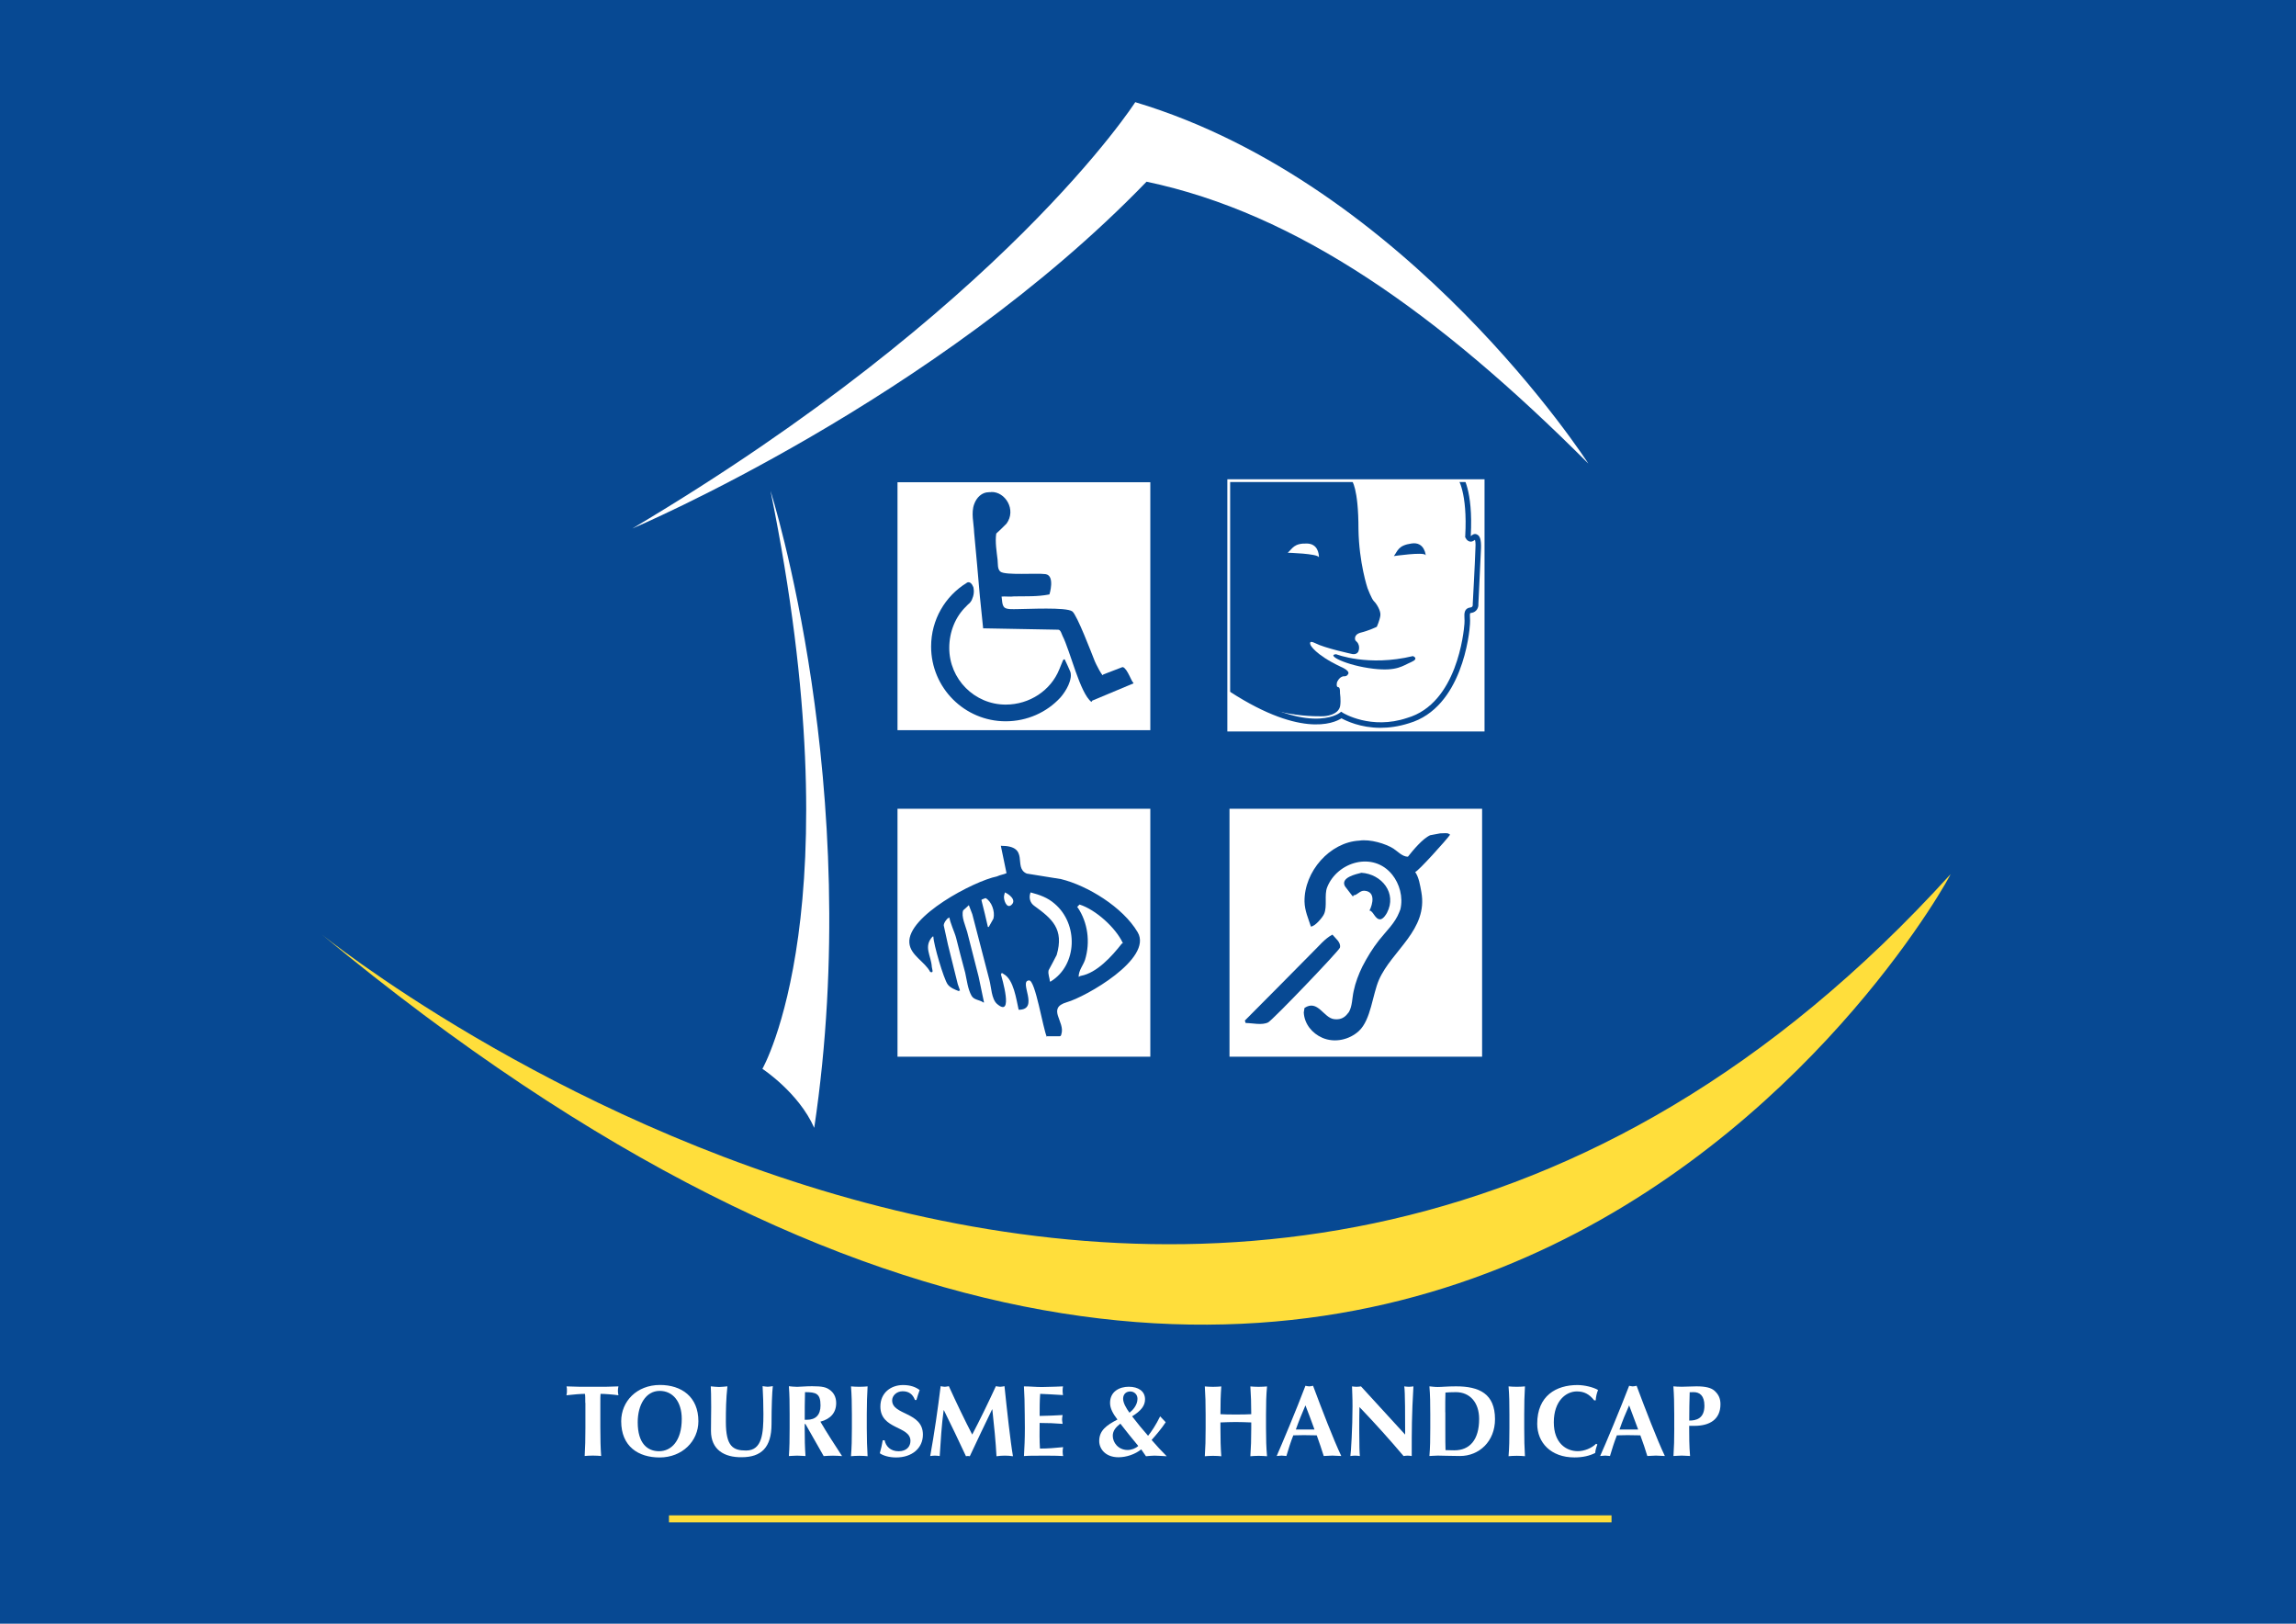
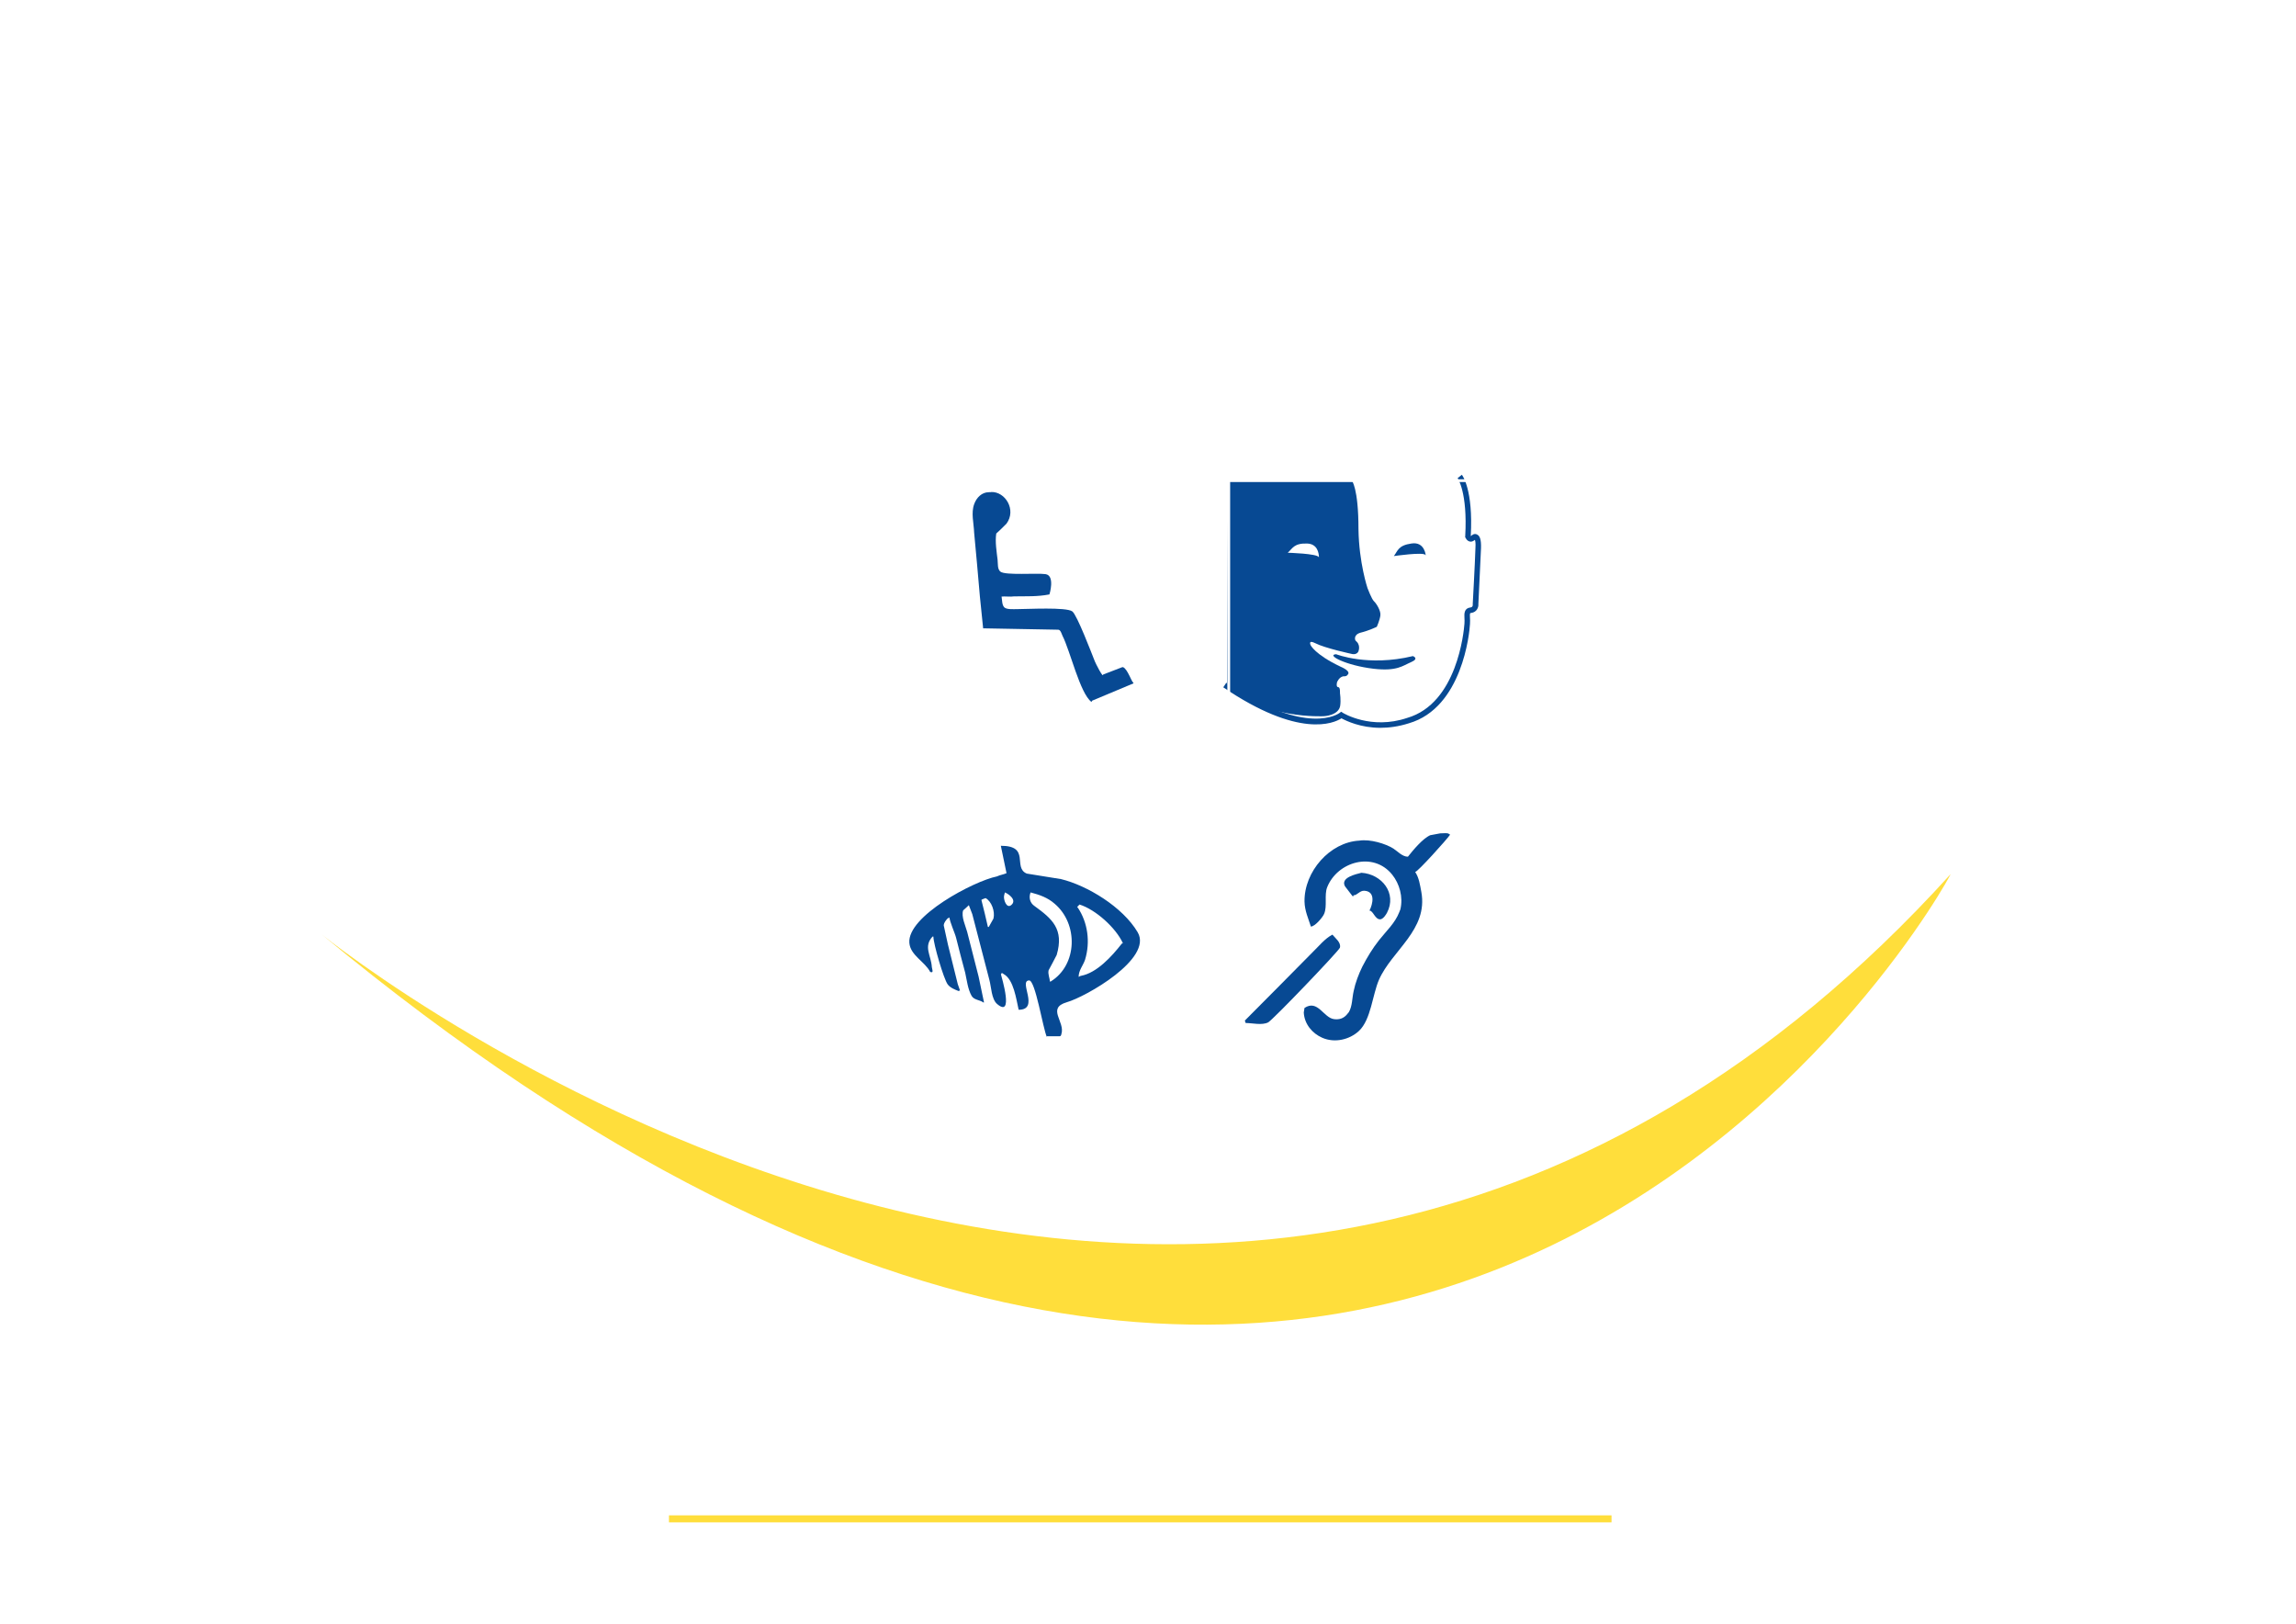
<svg xmlns="http://www.w3.org/2000/svg" version="1.1" id="Calque_1" x="0px" y="0px" width="56.572px" height="40px" viewBox="-17.209 -12.167 56.572 40" enable-background="new -17.209 -12.167 56.572 40" xml:space="preserve">
  <g>
    <g>
-       <rect x="-17.209" y="-12.167" fill="#074993" width="56.572" height="40" />
-     </g>
+       </g>
    <g>
      <g>
        <rect x="4.905" y="7.757" fill="#FFFFFF" width="6.229" height="6.108" />
      </g>
      <g>
        <g>
          <path fill="#074993" d="M10.823,10.8c-0.367-0.623-1.242-1.152-1.888-1.31C8.653,9.444,8.371,9.399,8.09,9.354      c-0.354-0.149,0.1-0.685-0.639-0.685c0.045,0.225,0.092,0.45,0.14,0.675c-0.084,0.037-0.152,0.04-0.237,0.08      c-0.568,0.114-2.214,0.982-2.157,1.638c0.025,0.307,0.381,0.459,0.514,0.716c0.007,0,0.04,0.01,0.04,0.005      c0.038,0,0.002-0.095,0-0.124c-0.017-0.29-0.214-0.504,0.018-0.754h0.02c0,0.18,0.254,1.045,0.352,1.178      c0.06,0.084,0.189,0.135,0.282,0.169v-0.018h0.022c-0.018-0.052-0.038-0.106-0.055-0.156c-0.08-0.324-0.16-0.648-0.242-0.973      c-0.035-0.16-0.067-0.314-0.104-0.475c0.007-0.077,0.055-0.124,0.102-0.179h0.02c0.007-0.006,0.015-0.013,0.02-0.018      c0,0.097,0.132,0.381,0.162,0.501c0.072,0.289,0.147,0.576,0.225,0.863c0.042,0.189,0.064,0.403,0.157,0.568      c0.062,0.107,0.2,0.097,0.29,0.164h0.017c-0.042-0.209-0.089-0.424-0.134-0.638c-0.095-0.367-0.187-0.738-0.282-1.103      c-0.038-0.14-0.152-0.379-0.098-0.528c0.05-0.04,0.092-0.085,0.14-0.128c0.03,0.075,0.055,0.147,0.085,0.223      c0.142,0.538,0.282,1.082,0.421,1.62c0.047,0.173,0.05,0.467,0.187,0.589c0.424,0.364,0.115-0.656,0.097-0.73      c0.013,0,0.002-0.018,0.015-0.018c0-0.03,0.04,0.005,0.055,0.015c0.245,0.135,0.307,0.616,0.367,0.878      c0.529,0-0.012-0.713,0.257-0.723c0.155-0.011,0.342,1.191,0.439,1.396v-0.021H8.9c0.027,0,0.035-0.02,0.042-0.05      c0.103-0.307-0.372-0.639,0.135-0.788C9.543,12.391,11.204,11.449,10.823,10.8 M7.269,10.463      c-0.038,0.07-0.075,0.138-0.115,0.205H7.132c-0.047-0.217-0.103-0.435-0.157-0.653V9.998c0.035-0.015,0.067-0.03,0.1-0.04      C7.221,10.035,7.314,10.287,7.269,10.463 M7.708,10.129c-0.117,0.1-0.197-0.142-0.177-0.231c0.007-0.025,0.012-0.055,0.02-0.08      C7.648,9.858,7.853,10.007,7.708,10.129 M8.68,12.012H8.658c0-0.087-0.052-0.175-0.03-0.276c0.067-0.125,0.135-0.25,0.199-0.377      c0.187-0.639-0.115-0.893-0.548-1.207c-0.11-0.074-0.145-0.209-0.095-0.334c0.224,0.06,0.417,0.125,0.593,0.279      C9.366,10.596,9.339,11.608,8.68,12.012 M10.431,11.08c-0.247,0.316-0.613,0.719-1.005,0.793c0,0.005-0.018,0-0.018,0.005      c-0.012,0.005-0.027,0.016-0.04,0.021c0-0.162,0.109-0.279,0.157-0.419c0.137-0.444,0.065-0.923-0.174-1.282      c-0.007-0.01-0.013-0.015-0.02-0.02c0.02-0.021,0.04-0.043,0.058-0.062c0.394,0.122,0.895,0.571,1.069,0.952      C10.451,11.07,10.441,11.075,10.431,11.08" />
        </g>
        <g>
          <rect x="13.085" y="7.757" fill="#FFFFFF" width="6.224" height="6.108" />
        </g>
        <g>
          <rect x="4.905" y="-0.287" fill="#FFFFFF" width="6.229" height="6.108" />
        </g>
        <g>
          <path fill="#FFFFFF" d="M10.763-9.65c0,0-3.247,5.072-12.392,10.503c0,0,7.466-3.157,12.67-8.544      c3.708,0.779,7.177,3.233,10.885,6.943C21.927-0.748,17.501-7.63,10.763-9.65" />
        </g>
        <g>
          <path fill="#FFFFFF" d="M1.776-0.075c0,0,2.332,7.298,1.077,15.693c-0.382-0.868-1.277-1.454-1.277-1.454      S3.865,10.187,1.776-0.075" />
        </g>
        <g>
          <path fill="#074993" d="M18.276,8.363c0.04,0,0.217-0.018,0.217,0.02h0.021v0.021c-0.065,0.099-0.793,0.91-0.854,0.91      c0.095,0.14,0.12,0.324,0.152,0.494c0.17,0.933-0.726,1.437-1.045,2.164c-0.159,0.367-0.197,0.982-0.491,1.257      c-0.229,0.215-0.596,0.305-0.905,0.17c-0.249-0.109-0.441-0.339-0.456-0.624c0.005-0.039,0.013-0.074,0.018-0.111      c0.329-0.218,0.469,0.246,0.73,0.276c0.125,0.015,0.22-0.015,0.302-0.1c0.02-0.025,0.04-0.05,0.06-0.072      c0.088-0.147,0.08-0.352,0.12-0.523c0.042-0.205,0.122-0.412,0.212-0.597c0.117-0.227,0.252-0.451,0.414-0.655      c0.18-0.229,0.392-0.417,0.498-0.691c0.008-0.02,0.013-0.039,0.025-0.062c0.075-0.31-0.022-0.637-0.199-0.858      c-0.469-0.585-1.356-0.319-1.604,0.31c-0.075,0.191,0.007,0.466-0.075,0.655c-0.035,0.085-0.227,0.312-0.326,0.312      c-0.062-0.197-0.152-0.387-0.157-0.616c-0.01-0.738,0.623-1.463,1.352-1.501c0.267-0.042,0.65,0.077,0.838,0.196      c0.107,0.069,0.219,0.2,0.358,0.2c0.125-0.159,0.367-0.45,0.549-0.529C18.112,8.395,18.191,8.377,18.276,8.363" />
        </g>
        <g>
          <path fill="#074993" d="M16.336,9.334c0.499,0.032,0.883,0.503,0.629,0.987c-0.03,0.055-0.09,0.145-0.157,0.159      c-0.137,0.016-0.18-0.214-0.274-0.214c0.082-0.16,0.154-0.469-0.122-0.489c-0.117-0.01-0.177,0.112-0.271,0.112v0.02h-0.025      c-0.06-0.077-0.125-0.161-0.185-0.241C15.81,9.449,16.209,9.367,16.336,9.334" />
        </g>
        <g>
          <path fill="#074993" d="M15.621,10.858c0.069,0.087,0.217,0.191,0.185,0.321c-0.025,0.08-1.648,1.775-1.769,1.841      c-0.154,0.077-0.389,0.015-0.554,0.015c-0.007-0.022-0.015-0.04-0.02-0.06c0.556-0.559,1.112-1.117,1.665-1.679      C15.286,11.144,15.433,10.955,15.621,10.858" />
        </g>
        <g>
          <path fill="#FFFFFF" d="M-2.788,22.391c0-0.095,0-0.185-0.008-0.22c-0.095,0-0.304,0.016-0.456,0.035      c0.01-0.042,0.012-0.072,0.012-0.109c0-0.04,0-0.072-0.01-0.11c0.227,0.01,0.339,0.01,0.648,0.01c0.307,0,0.419,0,0.631-0.01      c-0.008,0.038-0.013,0.07-0.013,0.11c0,0.037,0.005,0.067,0.013,0.109c-0.135-0.02-0.344-0.035-0.441-0.035      c-0.005,0.035-0.005,0.125-0.005,0.22v0.621c0,0.281,0.005,0.476,0.02,0.69c-0.052-0.005-0.125-0.01-0.204-0.01      c-0.083,0-0.152,0.005-0.202,0.01c0.013-0.22,0.018-0.409,0.018-0.69v-0.621H-2.788z" />
        </g>
        <g>
          <path fill="#FFFFFF" d="M-0.411,22.788c0,0.544-0.259,0.796-0.559,0.796c-0.282,0-0.526-0.185-0.526-0.714      c0-0.429,0.2-0.772,0.541-0.772C-0.634,22.097-0.411,22.359-0.411,22.788 M-1.903,22.845c0,0.623,0.424,0.893,0.947,0.893      c0.556,0,0.955-0.401,0.955-0.893c0-0.604-0.419-0.893-0.947-0.893C-1.521,21.953-1.903,22.356-1.903,22.845" />
        </g>
        <g>
          <path fill="#FFFFFF" d="M0.309,23.084c0-0.27,0.005-0.404,0.005-0.584c0-0.267-0.005-0.434-0.01-0.514      c0.065,0.005,0.137,0.016,0.205,0.016c0.065,0,0.137-0.011,0.205-0.016c-0.035,0.324-0.038,0.584-0.038,0.873      c0,0.608,0.175,0.708,0.499,0.708c0.399,0,0.426-0.434,0.426-0.9c0-0.227-0.007-0.456-0.02-0.686      c0.042,0.005,0.085,0.015,0.125,0.015c0.045,0,0.082-0.01,0.127-0.015c-0.018,0.149-0.032,0.504-0.032,0.933      c0,0.579-0.252,0.818-0.736,0.818C0.641,23.738,0.309,23.55,0.309,23.084" />
        </g>
        <g>
          <path fill="#FFFFFF" d="M2.636,22.913H2.618v0.1c0,0.281,0.005,0.476,0.02,0.69c-0.055,0-0.123-0.01-0.207-0.01      c-0.083,0-0.15,0.01-0.202,0.01c0.015-0.215,0.018-0.406,0.018-0.69v-0.337c0-0.279-0.002-0.474-0.018-0.693      c0.052,0.005,0.12,0.015,0.202,0.015c0.09,0,0.199-0.015,0.367-0.015c0.254,0,0.349,0.025,0.431,0.085      c0.102,0.069,0.165,0.18,0.165,0.329c0,0.239-0.14,0.394-0.389,0.459c0.162,0.279,0.352,0.568,0.534,0.848      c-0.075-0.005-0.152-0.01-0.224-0.01c-0.075,0-0.155,0.005-0.229,0.01L2.636,22.913z M2.626,22.129      c-0.007,0.227-0.007,0.451-0.007,0.681c0.02,0,0.035,0,0.052,0c0.219,0,0.337-0.12,0.337-0.354      C3.008,22.159,2.895,22.129,2.626,22.129" />
        </g>
        <g>
          <path fill="#FFFFFF" d="M3.781,22.678c0-0.282-0.005-0.472-0.022-0.691c0.057,0.005,0.122,0.01,0.205,0.01      c0.082,0,0.152-0.005,0.204-0.01c-0.012,0.22-0.02,0.409-0.02,0.691v0.336c0,0.282,0.008,0.474,0.02,0.693      c-0.052-0.005-0.122-0.01-0.204-0.01c-0.083,0-0.147,0.005-0.205,0.01c0.017-0.22,0.022-0.409,0.022-0.693V22.678z" />
        </g>
        <g>
          <path fill="#FFFFFF" d="M5.334,22.321c-0.052-0.14-0.149-0.214-0.302-0.214c-0.149,0-0.259,0.109-0.259,0.225      c0,0.369,0.758,0.279,0.758,0.843c0,0.334-0.267,0.563-0.661,0.563c-0.179,0-0.329-0.05-0.401-0.104      c0.033-0.115,0.053-0.205,0.072-0.319h0.047c0.028,0.145,0.142,0.27,0.344,0.27c0.195,0,0.292-0.115,0.292-0.255      c0-0.374-0.741-0.274-0.741-0.846c0-0.344,0.264-0.53,0.559-0.53c0.182,0,0.314,0.05,0.409,0.124      c-0.03,0.075-0.047,0.14-0.08,0.244H5.334z" />
        </g>
        <g>
          <path fill="#FFFFFF" d="M6.042,22.573c-0.052,0.377-0.072,0.756-0.097,1.13c-0.042-0.005-0.08-0.01-0.117-0.01      c-0.042,0-0.078,0.005-0.117,0.01c0.104-0.573,0.185-1.145,0.257-1.721C6,21.987,6.035,21.997,6.07,21.997      c0.032,0,0.067-0.01,0.1-0.015c0.18,0.396,0.394,0.843,0.576,1.192c0.194-0.372,0.401-0.796,0.583-1.192      c0.032,0.005,0.072,0.015,0.105,0.015c0.037,0,0.072-0.01,0.107-0.015c0.06,0.579,0.147,1.372,0.209,1.726      c-0.065-0.01-0.132-0.015-0.199-0.015c-0.067,0-0.137,0.005-0.207,0.015c-0.018-0.349-0.06-0.772-0.103-1.157H7.237      c-0.187,0.385-0.369,0.769-0.551,1.157c-0.012-0.005-0.032-0.005-0.047-0.005c-0.015,0-0.032,0-0.047,0.005      c-0.177-0.376-0.356-0.758-0.543-1.132H6.042V22.573z" />
        </g>
        <g>
          <path fill="#FFFFFF" d="M8.04,22.678c0-0.282-0.008-0.472-0.02-0.691c0.147,0,0.294,0.016,0.444,0.016      c0.244-0.006,0.454-0.011,0.519-0.016c-0.005,0.03-0.01,0.058-0.01,0.105c0,0.05,0.005,0.072,0.01,0.109      c-0.187-0.01-0.486-0.03-0.563-0.03c-0.013,0.183-0.013,0.364-0.013,0.544c0.217-0.005,0.376-0.01,0.566-0.022      c-0.01,0.058-0.013,0.08-0.013,0.117c0,0.024,0.007,0.05,0.013,0.1c-0.187-0.015-0.374-0.022-0.566-0.022      c0,0.104-0.002,0.21-0.002,0.319c0.002,0.104,0.002,0.209,0.01,0.312c0.187,0,0.379-0.015,0.571-0.035      c-0.005,0.035-0.012,0.061-0.012,0.11c0,0.055,0.007,0.079,0.012,0.109c-0.087-0.005-0.207-0.01-0.437-0.01      c-0.404,0-0.474,0.005-0.528,0.01c0.012-0.22,0.022-0.409,0.022-0.688L8.04,22.678z" />
        </g>
        <g>
          <path fill="#FFFFFF" d="M10.464,22.292c0-0.12,0.08-0.18,0.177-0.18c0.09,0,0.177,0.069,0.177,0.18      c0,0.157-0.117,0.281-0.197,0.344C10.536,22.521,10.464,22.391,10.464,22.292 M11.027,23.708      c0.07-0.005,0.137-0.015,0.207-0.015c0.087,0,0.182,0.01,0.304,0.015c-0.115-0.114-0.265-0.276-0.372-0.401      c0.122-0.137,0.237-0.271,0.347-0.437c-0.045-0.045-0.092-0.095-0.137-0.145c-0.105,0.215-0.214,0.377-0.297,0.479      c-0.135-0.154-0.264-0.309-0.394-0.479c0.22-0.135,0.319-0.262,0.319-0.419c0-0.204-0.169-0.31-0.401-0.31      c-0.22,0-0.461,0.11-0.461,0.399c0,0.135,0.072,0.265,0.182,0.409c-0.27,0.14-0.449,0.27-0.449,0.528      c0,0.197,0.157,0.401,0.474,0.401c0.194,0,0.409-0.072,0.561-0.194L11.027,23.708z M10.209,23.204      c0-0.124,0.075-0.212,0.187-0.299c0.142,0.182,0.289,0.369,0.441,0.549c-0.065,0.062-0.167,0.1-0.267,0.1      C10.341,23.55,10.209,23.369,10.209,23.204" />
        </g>
        <g>
          <path fill="#FFFFFF" d="M13.621,22.875c-0.13-0.005-0.255-0.01-0.382-0.01c-0.125,0-0.252,0.005-0.377,0.01v0.14      c0,0.282,0.005,0.474,0.021,0.693c-0.053-0.005-0.122-0.01-0.205-0.01c-0.082,0-0.146,0.005-0.201,0.01      c0.015-0.22,0.02-0.409,0.02-0.693v-0.336c0-0.282-0.005-0.472-0.02-0.691c0.055,0.005,0.119,0.01,0.201,0.01      c0.083,0,0.152-0.005,0.205-0.01c-0.016,0.215-0.021,0.409-0.021,0.684c0.088,0.005,0.205,0.008,0.382,0.008      c0.175,0,0.282-0.003,0.377-0.008c0-0.274-0.008-0.469-0.022-0.684c0.055,0.005,0.122,0.01,0.204,0.01      c0.08,0,0.149-0.005,0.207-0.01c-0.02,0.22-0.025,0.409-0.025,0.691v0.336c0,0.282,0.006,0.474,0.025,0.693      c-0.058-0.005-0.127-0.01-0.207-0.01c-0.082,0-0.149,0.005-0.204,0.01c0.015-0.22,0.022-0.409,0.022-0.693V22.875z" />
        </g>
        <g>
          <path fill="#FFFFFF" d="M14.72,23.049c0.072-0.204,0.151-0.398,0.236-0.594c0.077,0.195,0.15,0.39,0.223,0.594H14.72z       M15.144,21.972c-0.032,0.005-0.06,0.015-0.095,0.015c-0.032,0-0.061-0.01-0.093-0.015c-0.214,0.568-0.588,1.456-0.708,1.73      c0.048,0,0.082-0.01,0.122-0.01s0.077,0.01,0.117,0.01c0.05-0.17,0.103-0.339,0.17-0.509c0.09,0,0.17-0.005,0.259-0.005      c0.107,0,0.212,0.005,0.319,0.005c0.062,0.17,0.12,0.345,0.172,0.509c0.065,0,0.143-0.01,0.213-0.01      c0.066,0,0.137,0.01,0.219,0.01C15.648,23.301,15.356,22.541,15.144,21.972" />
        </g>
        <g>
          <path fill="#FFFFFF" d="M16.104,21.987c0.037,0.005,0.072,0.01,0.112,0.01c0.037,0,0.074-0.005,0.109-0.01      c0.364,0.395,0.719,0.788,1.088,1.188c0-0.399,0-1.077-0.022-1.188c0.042,0.005,0.074,0.01,0.117,0.01      c0.034,0,0.069-0.005,0.109-0.01c-0.042,0.724-0.042,1.058-0.042,1.716c-0.035-0.005-0.065-0.01-0.101-0.01      c-0.037,0-0.064,0.005-0.1,0.01c-0.339-0.401-0.7-0.803-1.087-1.207c-0.005,0.183-0.005,0.392-0.005,0.579      c0,0.398,0.007,0.538,0.015,0.628c-0.042-0.005-0.08-0.01-0.117-0.01s-0.077,0.005-0.117,0.01      c0.015-0.069,0.053-0.711,0.053-1.222C16.117,22.256,16.106,22.107,16.104,21.987" />
        </g>
        <g>
          <path fill="#FFFFFF" d="M18.401,22.625c0-0.135,0-0.438,0.005-0.486c0.074-0.005,0.137-0.01,0.257-0.01      c0.347,0,0.573,0.257,0.573,0.66c0,0.52-0.236,0.773-0.61,0.773c-0.101,0-0.17-0.005-0.218-0.005      c-0.005-0.05-0.005-0.352-0.005-0.489v-0.443H18.401z M18.032,23.012c0,0.281-0.003,0.476-0.021,0.69      c0.058,0,0.123-0.01,0.205-0.01c0.13,0,0.299,0.01,0.549,0.01c0.471,0,0.862-0.359,0.862-0.907c0-0.629-0.389-0.809-0.96-0.809      c-0.22,0-0.342,0.016-0.451,0.016c-0.082,0-0.147-0.011-0.205-0.016c0.018,0.22,0.021,0.409,0.021,0.693V23.012z" />
        </g>
        <g>
          <path fill="#FFFFFF" d="M19.982,22.678c0-0.282-0.003-0.472-0.021-0.691c0.053,0.005,0.122,0.01,0.205,0.01      c0.079,0,0.149-0.005,0.199-0.01c-0.013,0.22-0.018,0.409-0.018,0.691v0.336c0,0.282,0.005,0.474,0.018,0.693      c-0.053-0.005-0.12-0.01-0.199-0.01c-0.083,0-0.152,0.005-0.205,0.01c0.018-0.22,0.021-0.409,0.021-0.693V22.678z" />
        </g>
        <g>
          <path fill="#FFFFFF" d="M22.149,23.418c-0.027,0.069-0.048,0.14-0.053,0.209c-0.137,0.07-0.307,0.11-0.511,0.11      c-0.581,0-0.918-0.364-0.918-0.828c0-0.693,0.469-0.955,0.99-0.955c0.174,0,0.394,0.053,0.509,0.122      c-0.033,0.08-0.053,0.17-0.058,0.255h-0.037c-0.123-0.155-0.25-0.22-0.427-0.22c-0.265,0-0.568,0.231-0.568,0.761      c0,0.511,0.304,0.711,0.591,0.711c0.157,0,0.342-0.073,0.451-0.183L22.149,23.418z" />
        </g>
        <g>
          <path fill="#FFFFFF" d="M22.695,23.049c0.069-0.204,0.149-0.398,0.237-0.594c0.074,0.195,0.146,0.39,0.222,0.594H22.695z       M23.116,21.972c-0.032,0.005-0.06,0.015-0.095,0.015c-0.029,0-0.06-0.01-0.089-0.015c-0.218,0.568-0.589,1.456-0.714,1.73      c0.048,0,0.085-0.01,0.125-0.01s0.077,0.01,0.117,0.01c0.05-0.17,0.103-0.339,0.17-0.509c0.089,0,0.169-0.005,0.262-0.005      c0.104,0,0.209,0.005,0.316,0.005c0.064,0.17,0.122,0.345,0.172,0.509c0.07,0,0.143-0.01,0.212-0.01      c0.067,0,0.14,0.01,0.22,0.01C23.62,23.301,23.329,22.541,23.116,21.972" />
        </g>
        <g>
          <path fill="#FFFFFF" d="M24.787,22.463c0,0.321-0.207,0.366-0.374,0.366c0-0.229,0.003-0.466,0.011-0.698      c0.024-0.002,0.06-0.002,0.1-0.002C24.665,22.129,24.787,22.211,24.787,22.463 M24.044,23.012c0,0.281-0.005,0.476-0.02,0.69      c0.053,0,0.122-0.01,0.204-0.01c0.08,0,0.15,0.01,0.205,0.01c-0.021-0.244-0.022-0.494-0.022-0.743h0.13      c0.371,0,0.641-0.154,0.641-0.533c0-0.15-0.053-0.25-0.157-0.34c-0.077-0.062-0.202-0.1-0.434-0.1c-0.12,0-0.25,0.01-0.364,0.01      c-0.082,0-0.152-0.005-0.205-0.01c0.016,0.22,0.021,0.409,0.021,0.691v0.334H24.044z" />
        </g>
        <g>
          <rect x="-0.726" y="25.164" fill="#FFDE3B" width="23.224" height="0.173" />
        </g>
        <g>
          <path fill="#FFDE3B" d="M-9.286,10.85c0,0,22.355,18.127,40.136-1.479C30.969,9.234,17.932,33.383-9.286,10.85" />
        </g>
        <g>
          <path fill="#074993" d="M7.214-0.046c0.344-0.013,0.628,0.437,0.376,0.78c-0.08,0.083-0.165,0.162-0.252,0.243      C7.306,1.18,7.349,1.433,7.371,1.624c0.01,0.095-0.007,0.231,0.07,0.292c0.125,0.096,0.893,0.03,1.112,0.061      c0.239,0.035,0.097,0.5,0.095,0.5C8.342,2.535,8.087,2.52,7.775,2.525C7.7,2.54,7.541,2.52,7.469,2.53      c0.015,0.082,0.007,0.209,0.07,0.268c0.06,0.053,0.219,0.041,0.309,0.041c0.262,0,1.214-0.054,1.364,0.056      C9.329,2.983,9.69,3.933,9.768,4.128C9.775,4.15,9.972,4.552,9.972,4.45c0.157-0.059,0.314-0.12,0.471-0.181h0.02      c0.115,0.048,0.214,0.38,0.254,0.38v0.02c-0.337,0.141-0.676,0.282-1.013,0.424C9.698,5.105,9.69,5.112,9.683,5.125      C9.401,4.913,9.157,3.858,8.97,3.495c-0.02-0.04-0.045-0.149-0.105-0.149c-0.613-0.011-1.232-0.024-1.85-0.034      C6.99,3.049,6.962,2.791,6.935,2.53C6.89,2.004,6.843,1.48,6.793,0.953C6.785,0.72,6.713,0.468,6.795,0.25      c0.058-0.161,0.189-0.291,0.359-0.291C7.155-0.046,7.214-0.039,7.214-0.046" />
        </g>
        <g>
-           <path fill="#074993" d="M8.89,4.326C8.683,4.839,8.162,5.191,7.571,5.191c-0.768,0-1.391-0.626-1.391-1.396      c0-0.399,0.154-0.775,0.424-1.031c0,0,0.027-0.031,0.042-0.043c0.082-0.061,0.102-0.141,0.102-0.141      C6.815,2.43,6.773,2.296,6.773,2.296c-0.075-0.185-0.169-0.1-0.169-0.1C6.079,2.52,5.733,3.1,5.733,3.761      c0,1.016,0.823,1.841,1.837,1.841c0.531,0,1.013-0.222,1.344-0.58c0,0,0.22-0.239,0.257-0.493c0,0,0.018-0.084-0.012-0.158      C9.132,4.303,9.042,4.114,9.042,4.114S9.02,4.031,8.98,4.106L8.89,4.326z" />
-         </g>
+           </g>
        <g>
          <rect x="13.064" y="-0.321" fill="#FFFFFF" width="6.265" height="6.143" />
        </g>
        <g>
          <path fill="#074993" d="M17.915,1.506c-0.045-0.081-0.78,0.026-0.78,0.026c0.097-0.128,0.104-0.263,0.434-0.31      c0.329-0.051,0.352,0.298,0.352,0.298L17.915,1.506z" />
        </g>
        <g>
          <path fill="#074993" d="M16.802,5.763c-0.489,0-0.841-0.171-0.958-0.234c-0.189,0.122-1.042,0.505-2.912-0.764l0.074-0.112      c1.998,1.356,2.781,0.748,2.788,0.746l0.043-0.033l0.042,0.028c0.008,0.005,0.693,0.426,1.584,0.125      c1.231-0.356,1.396-2.122,1.411-2.32c0.005-0.054,0.002-0.103,0-0.144c-0.005-0.107-0.01-0.239,0.152-0.258      c0.052-0.007,0.057-0.053,0.052-0.078c0-0.01,0.055-0.986,0.067-1.387c0.008-0.124-0.005-0.18-0.013-0.199      c-0.037,0.027-0.082,0.053-0.122,0.041c-0.032-0.005-0.077-0.026-0.109-0.092l-0.01-0.018l0.002-0.019      c0.062-1.09-0.187-1.429-0.187-1.433l0.104-0.083c0.013,0.015,0.282,0.368,0.22,1.503c0.005,0.005,0.005,0.008,0.005,0.008      c0.03-0.035,0.09-0.071,0.147-0.04c0.077,0.032,0.106,0.137,0.1,0.339c-0.018,0.404-0.065,1.377-0.065,1.377      c0.008,0.068-0.032,0.197-0.177,0.217c-0.03,0.002-0.035,0.002-0.03,0.117c0.003,0.046,0.005,0.1,0,0.158      C19,3.419,18.822,5.268,17.506,5.651C17.252,5.732,17.014,5.763,16.802,5.763z" />
        </g>
        <g>
          <path fill="#074993" d="M15.713,3.95c-0.257,0.015,0.239,0.278,0.923,0.358c0.578,0.066,0.716-0.075,0.925-0.164      c0.207-0.089,0.043-0.148,0.043-0.148C16.501,4.262,15.713,3.95,15.713,3.95" />
        </g>
        <g>
          <path fill="#074993" d="M13.024,4.708c0.87,0.85,2.384,0.769,2.384,0.769s0.362-0.012,0.404-0.255      c0.022-0.144-0.005-0.312-0.005-0.312s0.01-0.148-0.04-0.148c-0.064,0-0.032-0.122-0.032-0.122s0.048-0.127,0.154-0.146      c0.093,0.008,0.112-0.046,0.112-0.046s0.098-0.074-0.189-0.196c-0.626-0.299-0.728-0.526-0.728-0.526s-0.07-0.141,0.114-0.048      c0.234,0.122,0.905,0.266,0.905,0.266s0.109,0.03,0.157-0.059c0.052-0.134-0.021-0.222-0.021-0.222l-0.052-0.055      c0,0-0.061-0.132,0.124-0.188c0.212-0.051,0.404-0.146,0.404-0.146S16.785,3.117,16.802,3c0.018-0.12-0.098-0.3-0.16-0.358      c-0.055-0.053-0.156-0.319-0.156-0.319s-0.21-0.623-0.223-1.45c0-1.029-0.167-1.206-0.167-1.206h-3.045L13.024,4.708z" />
        </g>
        <g>
          <path fill="#FFFFFF" d="M15.286,1.56l0.003-0.005c-0.003-0.095-0.035-0.324-0.292-0.332c-0.324-0.01-0.356,0.12-0.477,0.227      C14.52,1.45,15.254,1.47,15.286,1.56" />
        </g>
        <g>
          <path fill="#FFFFFF" d="M19.369,5.853h-6.337V-0.36h6.337V5.853z M13.101,5.784h6.197v-6.076h-6.197V5.784z" />
        </g>
      </g>
    </g>
  </g>
</svg>